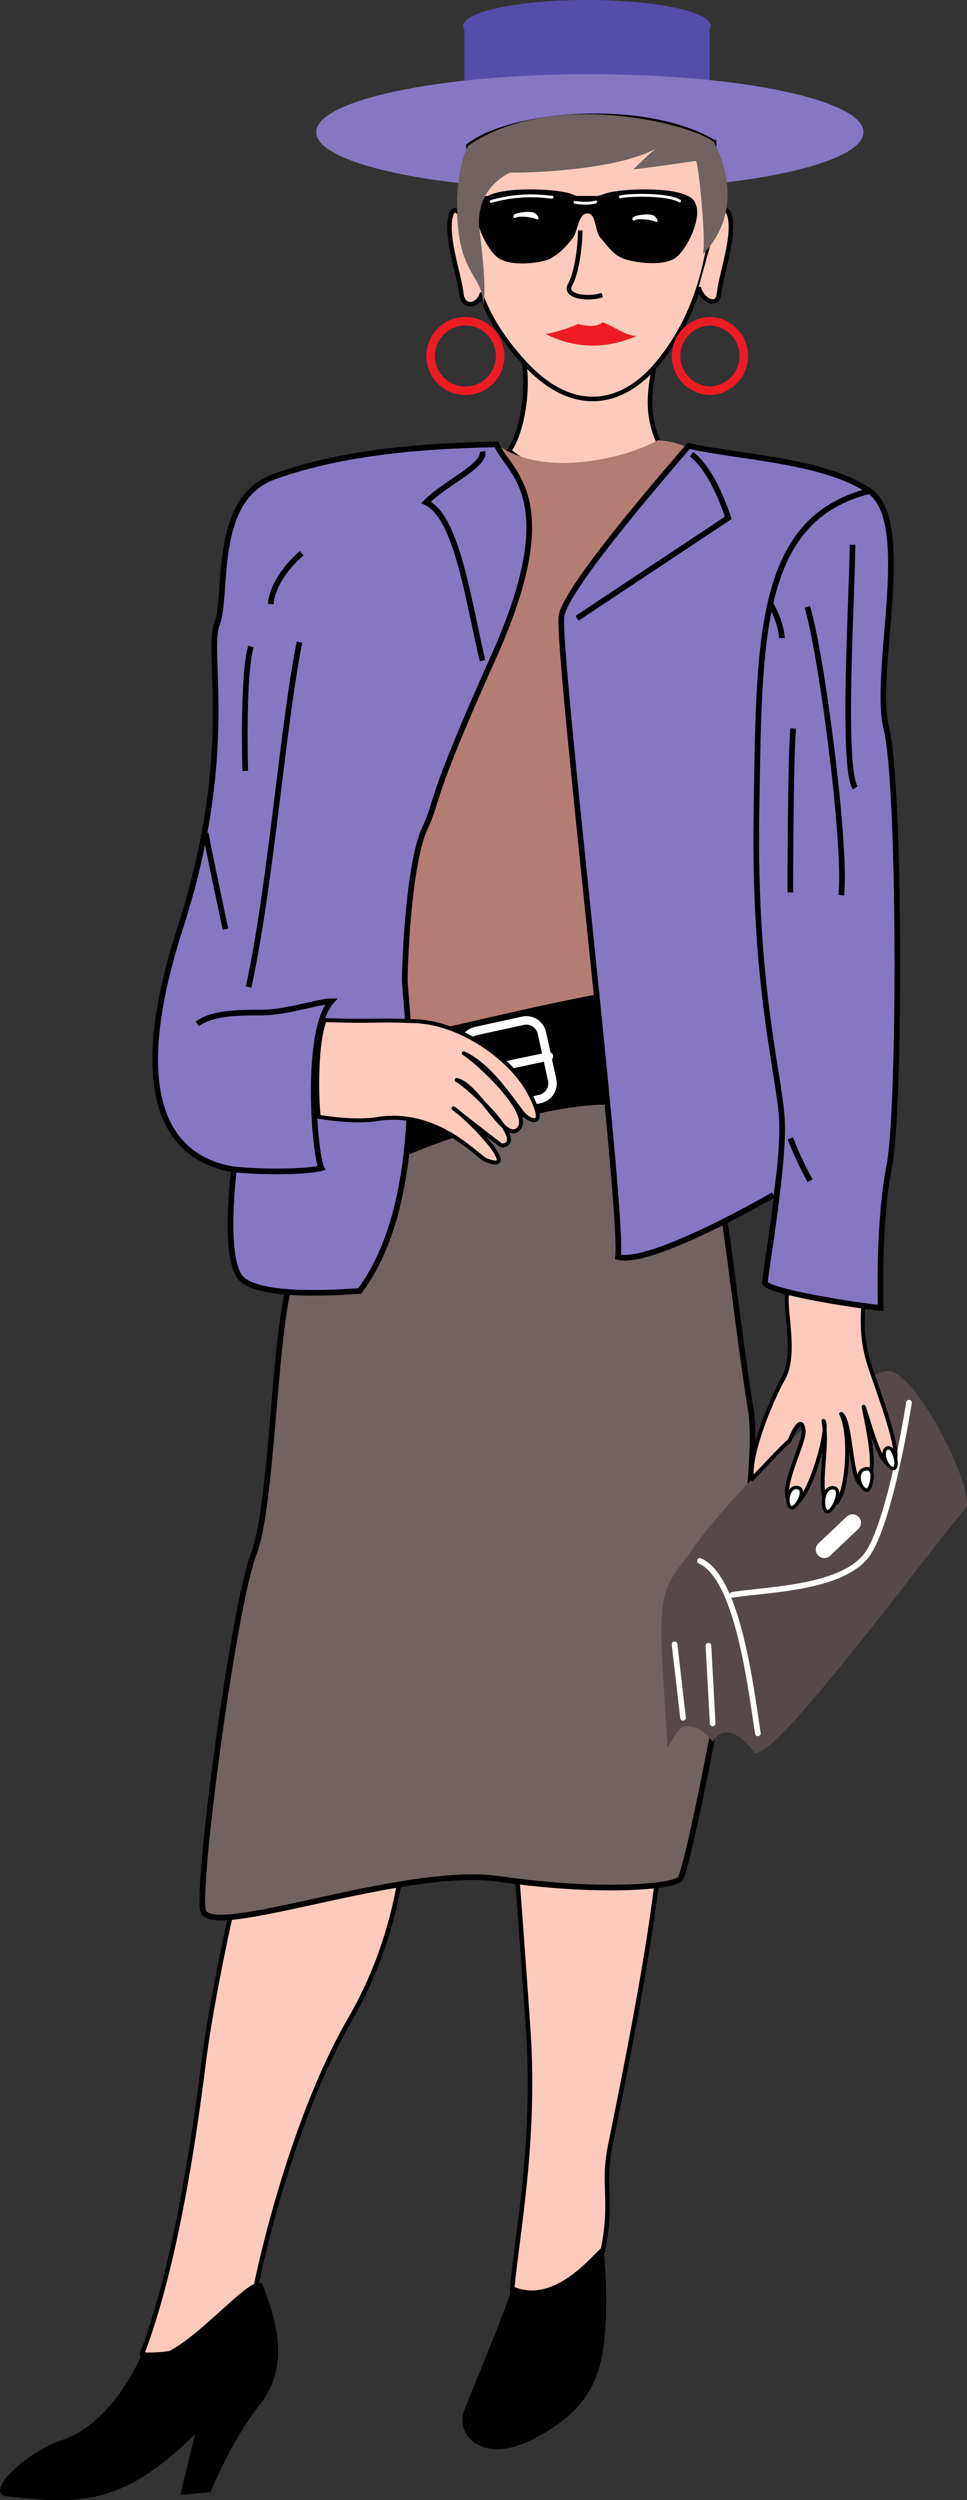
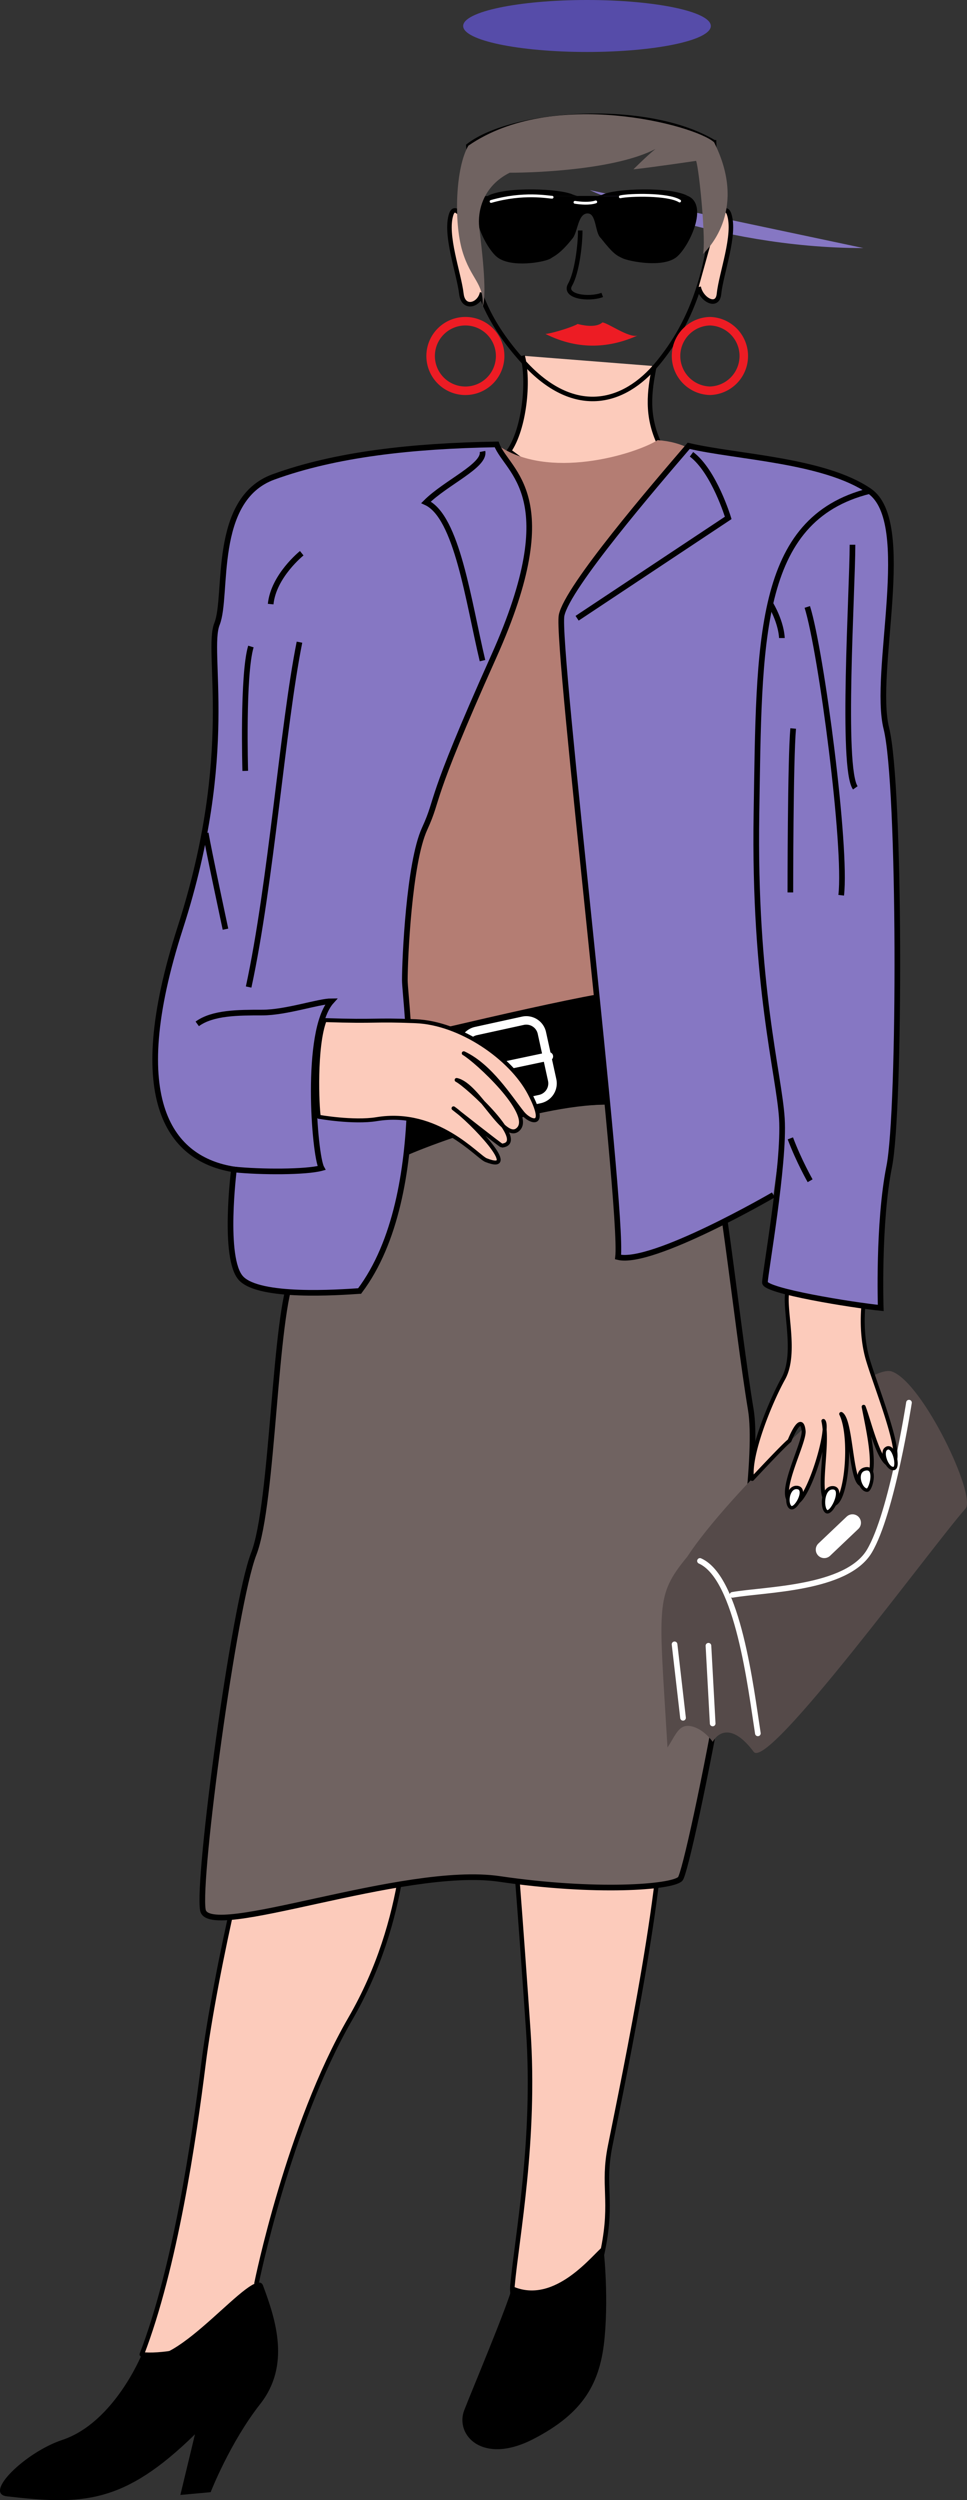
<svg xmlns="http://www.w3.org/2000/svg" width="128.392" height="331.684">
  <rect width="100%" height="100%" fill="#333333" stroke="none" />
  <path fill="#fccbbb" stroke="#000" stroke-width=".6" d="M86.887 48.57c-.676 3.375-1.114 6.551.687 10.375l-11.312 7.25-8.676-6.367c2.027-2.926 2.7-9.258 1.8-12.633" />
  <path fill="#fccbbb" stroke="#000" stroke-linecap="round" stroke-linejoin="round" stroke-width=".6" d="M87.762 237.82c1.125 9-4.875 37.5-6.75 46.875-1.07 5.344.375 7.125-.938 13.688-.816 4.086-2.91 13-6 13.687-2.652.59-6.312-5.793-6.039-8.77.602-6.605 3.106-19.405 2.102-33.98-.75-10.875-2.25-32.25-3.375-40.5m-30.75 6c-2.25 4.125-7.5 27-9 39-1.262 10.075-3.75 27-8.184 38.524 4.574.55 18.352-2.875 15.235-9.45 0 0 4.199-20.824 12.449-35.074 7.754-13.39 7.5-26.625 7.875-32.625" />
-   <path fill="#564ca9" d="M94.223 13.715V3.402H61.656v10.313h32.567" />
-   <path fill="#8677c3" d="M78.313 25.223c20.062 0 36.328-3.442 36.328-7.688 0-4.246-16.266-7.691-36.328-7.691-20.063 0-36.329 3.445-36.329 7.691s16.266 7.688 36.329 7.688" />
-   <path fill="#fccbbb" d="M94.813 18.879c.675 16.422-3.375 24.297-7.426 29.25-4.672 5.71-11.317 7.055-17.774 0-9.675-10.578-6.527-18-7.425-28.8 5.851-4.5 23.625-5.852 32.625-.45" />
+   <path fill="#8677c3" d="M78.313 25.223s16.266 7.688 36.329 7.688" />
  <path fill="none" stroke="#000" stroke-width=".6" d="M94.813 18.879c.675 16.422-3.375 24.297-7.426 29.25-4.672 5.71-11.317 7.055-17.774 0-9.675-10.578-6.527-18-7.425-28.8 5.851-4.5 23.625-5.852 32.625-.45zm0 0" />
  <path fill="none" stroke="#000" stroke-width=".6" d="M77.04 30.578c0 2.024-.454 5.625-1.352 7.2-.899 1.574 2.476 2.023 4.273 1.35" />
  <path fill="#ed1c24" d="M72.422 44.3c1.09-.1 3.871-1.027 4.266-1.32.398.098 2.375.618 3.3-.207.793.098 3.453 2.055 4.64 1.754-3.503 1.547-7.628 2.063-12.206-.226" />
  <path fill="#fccbbb" stroke="#000" stroke-width=".6" d="M92.762 38.07c.336 1.688 2.5 2.875 2.699.93.285-2.762 2.25-7.871 1.352-10.574-.336-1.012-1.012-.336-1.461.34" />
  <path fill="#706361" d="M38.938 169.02c-2.543 5.234-2.625 30.375-5.25 37.125s-7.5 43.125-6.75 47.25 26.625-6 39.375-4.125 22.875 1.125 24 0 11.25-51 9.375-62.25-4.125-34.125-6.375-40.5c-6.375-.375-41.25-4.5-54.375 22.5" />
  <path fill="none" stroke="#000" stroke-width=".75" d="M38.938 169.02c-2.543 5.234-2.625 30.375-5.25 37.125s-7.5 43.125-6.75 47.25 26.625-6 39.375-4.125 22.875 1.125 24 0 11.25-51 9.375-62.25-4.125-34.125-6.375-40.5c-6.375-.375-41.25-4.5-54.375 22.5zm0 0" />
  <path fill="#b47d73" d="m50.188 143.145 37.875-6s25.5-77.063-.75-78.75c-3 1.875-14.625 5.437-21.375.562-5.25 6.75-21.375 71.813-15.75 84.188" />
  <path d="M50.938 138.27c.375 4.5 2.25 15.375 2.25 15.375 5.25-2.438 23.062-8.625 30.75-6.75 0-2.25-1.875-15.375-1.875-15.375-4.875.375-31.125 6.75-31.125 6.75" />
  <path fill="#8677c3" d="M47.75 171.27c-2.812.187-13.312.937-15.75-1.688-2.437-2.625-.937-14.437-.937-14.437-8.25-1.313-14.625-8.813-7.125-32.063s3.375-36.562 4.875-40.312-.75-16.5 7.5-19.5 18.375-4.125 29.625-4.313c1.421 3.73 9.207 6.77-.375 28.125-9 20.063-7.125 18.375-9.188 22.875-2.062 4.5-2.625 17.25-2.625 20.063 0 2.812 3.75 28.312-6 41.25" />
  <path fill="none" stroke="#000" stroke-width=".75" d="M47.75 171.27c-2.812.187-13.312.937-15.75-1.688-2.437-2.625-.937-14.437-.937-14.437-8.25-1.313-14.625-8.813-7.125-32.063s3.375-36.562 4.875-40.312-.75-16.5 7.5-19.5 18.375-4.125 29.625-4.313c1.421 3.73 9.207 6.77-.375 28.125-9 20.063-7.125 18.375-9.188 22.875-2.062 4.5-2.625 17.25-2.625 20.063 0 2.812 3.75 28.312-6 41.25zm0 0" />
  <path fill="#554a49" d="M100.063 232.395c1.875 2.625 23.808-27.391 28.125-32.25 1.5-1.688-5.625-16.688-9.75-18.188-3.782-1.375-21.938 16.5-27.188 24.563-4.312 5.25-3.75 6.375-2.625 25.312 1.125-1.687 1.5-3.187 3.188-2.812 1.687.375 2.812 2.062 2.812 2.062.75-1.312 2.625-2.437 5.438 1.313" />
  <path fill="none" stroke="#fff" stroke-linecap="round" stroke-linejoin="round" stroke-width=".75" d="M92.938 207.082c5.062 2.25 6.75 16.875 7.687 22.875m-9.937-2.062-1.125-9.75m5.062 10.5-.562-10.313m3.187-6.75c4.313-.75 15.188-.75 18.188-5.812 3-5.063 5.25-19.688 5.25-19.688" />
  <path fill="none" stroke="#fff" stroke-linecap="round" stroke-linejoin="round" stroke-width="2.25" d="m109.438 205.582 3.75-3.562" />
  <path fill="#fccbbb" stroke="#000" stroke-linecap="round" stroke-linejoin="round" stroke-width=".525" d="M106.043 189c.328-.258.563-.023.656.82.188 1.688-4.125 9.375-1.199 9.575 1.727.117 4.762-9.95 3.824-10.887.852 3.777-1.406 10.969 1.219 11.062 1.871.067 2.645-8.988 1.145-11.988 1.48.926 1.199 10.395 3.074 9.27 1.875-1.125.656-6.375-.094-10.22.75 1.876 2.344 8.813 3.938 7.5 1.144-.944-1.223-7.343-2.668-11.577a52.522 52.522 0 0 1-.688-2.098c-1.125-3.75-.562-7.687-.562-7.687l-10.125-1.5c-.563 2.25 1.312 8.25-.563 11.625s-4.687 10.5-4.125 13.312c0 0 4.2-4.512 4.95-5.074.468-1.125.89-1.875 1.218-2.133" />
  <path fill="#8677c3" stroke="#000" stroke-width=".75" d="M115.438 65.145c-15 3.75-14.625 19.875-15 42.75s3 34.5 3.375 40.5-2.25 20.625-2.25 21.75 11.625 3 15.375 3.375c0 0-.375-11.25 1.125-18.75s1.5-50.625-.375-58.125 3.75-27.375-2.25-31.5-17.625-4.5-24-6c-4.5 5.25-16.125 18.75-16.875 22.5s8.25 78.75 7.5 85.125c4.5 1.125 20.625-8.25 20.625-8.25" />
  <path fill="none" stroke="#000" stroke-width=".75" d="M113.188 72.27c0 6-1.5 29.625.375 32.25m-6.375-24c1.875 6 5.25 31.875 4.5 38.25m-9.375-38.625c1.5 2.625 1.5 4.5 1.5 4.5m1.5 12c-.375 4.125-.375 21.75-.375 21.75m0 32.625c1.125 3 2.625 5.625 2.625 5.625m-80.25-46.125c.375 2.25 2.625 12.75 2.625 12.75m3.375-37.5c-1.125 3.75-.75 16.5-.75 16.5m3.375-22.125c.375-3.75 4.125-6.75 4.125-6.75m24 14.25c-1.875-7.875-3.375-19.125-7.5-21 2.625-2.625 7.875-4.875 7.5-6.75m27.75.375c3 2.25 4.875 8.437 4.875 8.437L76.625 82.02m-45.562 73.125c3.562.375 9.562.375 11.625-.188-.938-1.687-2.25-18.187 1.312-22.125-1.687 0-6 1.5-9.187 1.5-3.188 0-6.563 0-8.625 1.5" />
  <path fill="#fff" d="M110.656 197.379c-1.426-.152-1.613 2.566-.957 3.129.656.562 2.406-2.973.957-3.13" />
  <path fill="none" stroke="#000" stroke-linecap="round" stroke-linejoin="round" stroke-width=".45" d="M110.656 197.379c-1.426-.152-1.613 2.566-.957 3.129.656.562 2.406-2.973.957-3.13zm0 0" />
  <path fill="#fff" d="M114.984 194.86c-1.628.21-.793 2.835.153 2.835.468 0 1.289-3.023-.153-2.836" />
  <path fill="none" stroke="#000" stroke-linecap="round" stroke-linejoin="round" stroke-width=".45" d="M114.984 194.86c-1.628.21-.793 2.835.153 2.835.468 0 1.289-3.023-.153-2.836zm0 0" />
  <path fill="#fff" d="M117.574 192.258c-.535.527.176 2.574 1.04 2.57.867-.004 0-3.59-1.04-2.57" />
  <path fill="none" stroke="#000" stroke-linecap="round" stroke-linejoin="round" stroke-width=".45" d="M117.574 192.258c-.535.527.176 2.574 1.04 2.57.867-.004 0-3.59-1.04-2.57zm0 0" />
  <path fill="#fff" d="M105.828 197.332c-1.191-.105-1.547 2.063-.89 2.625.656.563 2.343-2.496.89-2.625" />
  <path fill="none" stroke="#000" stroke-linecap="round" stroke-linejoin="round" stroke-width=".45" d="M105.828 197.332c-1.191-.105-1.547 2.063-.89 2.625.656.563 2.343-2.496.89-2.625zm0 0" />
  <path fill="none" stroke="#ed1c24" stroke-width="1.13" d="M94.258 42.613a4.615 4.615 0 0 0 0 9.227 4.615 4.615 0 0 0 0-9.227zm-32.468 0a4.615 4.615 0 1 0 4.616 4.614 4.615 4.615 0 0 0-4.617-4.614zm0 0" />
  <path fill="none" stroke="#fff" stroke-linecap="round" stroke-linejoin="round" stroke-width="1.125" d="M71.688 145.805a2.126 2.126 0 0 0 1.625-2.532l-1.364-6.23a2.12 2.12 0 0 0-2.531-1.621l-6.23 1.363a2.122 2.122 0 0 0-1.622 2.527l1.36 6.235a2.13 2.13 0 0 0 2.535 1.621zm-4.25-4.512 5.437-1.148" />
  <path fill="none" stroke="#000" stroke-width=".75" d="M39.762 85.195c-2.25 11.25-3.75 31.875-6.75 45.75" />
  <path d="m25.887 322.945-1.938 8.047 4.02-.367s2.558-6.578 6.582-11.7c4.023-5.116 2.078-11.155.367-15.722-1.098-2.922-11.703 11.703-16.09 9.14 0 0-3.656 9.048-10.566 11.352-4.934 1.645-10.485 7.117-7.348 7.48 9.973 1.145 15.465 1.095 24.973-8.23m35.75-3.191c-1.25 3.25 2.375 7.312 9.14 3.84 6.762-3.473 8.957-7.496 9.504-13.528.551-6.03-.18-12.066-.18-12.066-1.28.914-6.398 7.863-12.066 5.3-.55 2.38-5.484 14.079-6.398 16.454" />
  <path fill="#fccbbb" d="M42.328 148.16s4.606.817 7.672.313c8.078-1.328 13.363 4.972 14.527 5.433 4.805 1.903-1.949-5.219-4.312-6.87 0 0 6.293 4.96 6.41 4.948 3.715-.34-4.578-8-5.996-8.71 2.96.609 6.36 8.585 8.246 6.46 1.89-2.129-5.644-9.058-7.3-10.004 3.542 1.657 6.128 5.829 7.796 7.915.945 1.183 3.453 2.183.945-2.598-2.48-4.723-9.214-9.332-15.12-9.567-5.907-.238-4.758.09-12.083-.148-1.347 3.488-1.011 11.477-.785 12.828" />
  <path fill="none" stroke="#000" stroke-linecap="round" stroke-linejoin="round" stroke-width=".525" d="M42.328 148.16s4.606.817 7.672.313c8.078-1.328 13.363 4.972 14.527 5.433 4.805 1.903-1.949-5.219-4.312-6.87 0 0 6.293 4.96 6.41 4.948 3.715-.34-4.578-8-5.996-8.71 2.96.609 6.36 8.585 8.246 6.46 1.89-2.129-5.644-9.058-7.3-10.004 3.542 1.657 6.128 5.829 7.796 7.915.945 1.183 3.453 2.183.945-2.598-2.48-4.723-9.214-9.332-15.12-9.567-5.907-.238-4.758.09-12.083-.148-1.347 3.488-1.011 11.477-.785 12.828zm0 0" />
  <path fill="#fccbbb" stroke="#000" stroke-width=".6" d="M64.012 38.82c-.34 1.688-2.5 2.313-2.75.18-.32-2.758-2.25-7.871-1.348-10.574.336-1.012 1.012-.336 1.461.34" />
  <path d="M64.715 26.008c2.457-1.324 9.781-.965 11.344-.192.742.286 2.222.563 3.957 0 1.558-.773 8.882-1.132 11.34.192" />
  <path d="M64.469 26.008c-2.758 1.238-.168 6.637 1.465 8.043 1.812 1.562 6.464.73 7.199.226.46-.32 1.234-.562 2.926-2.699.672-.902.683-3.265 1.964-3.265 1.184 0 .958 2.59 1.743 3.265 1.687 2.137 2.086 2.305 2.925 2.7.805.374 5.387 1.335 7.2-.227 1.632-1.406 4.218-6.805 1.465-8.043" />
-   <path fill="#fff" d="M68.633 28.305c.605-.176 1.973-.34 2.422 0 .449.336.73 1.008.054.73-.675-.281-2.25-.394-2.586-.172-.34.227-.675-.336.11-.558m15.808.335c.602-.171 1.97-.335 2.418 0 .45.337.73 1.012.055.731-.672-.281-2.25-.394-2.586-.168-.336.227-.672-.34.113-.562" />
  <path fill="none" stroke="#fff" stroke-linecap="round" stroke-linejoin="round" stroke-width=".375" d="M76.34 26.84c.734.113 1.914.223 2.758-.055m3.262-.675c1.238-.282 6.355-.395 7.874.562m-16.929-.508c-.508 0-3.77-.676-8.102.563" />
  <path fill="#706361" d="M67.676 22.914c3.824 0 14.176-.45 19.347-3.148-1.125.898-2.921 2.699-2.921 2.699 2.25-.227 8.324-1.125 8.324-1.125.449 1.348 1.347 11.023.898 12.375.903-.902 5.903-6.047 1.489-14.836-2.551-2.309-21.426-7.309-32.625.45-1.711 2.91-1.938 10.109-.813 13.937 1.125 3.824 2.926 4.273 2.7 7.422.675-1.797-.223-8.547-.45-10.575-.227-2.023.45-5.398 4.05-7.199" />
  <path fill="#564ca9" d="M77.938 6.895c9.082 0 16.44-1.543 16.44-3.446C94.379 1.543 87.02 0 77.939 0 68.86 0 61.497 1.543 61.497 3.45c0 1.902 7.363 3.445 16.442 3.445" />
</svg>